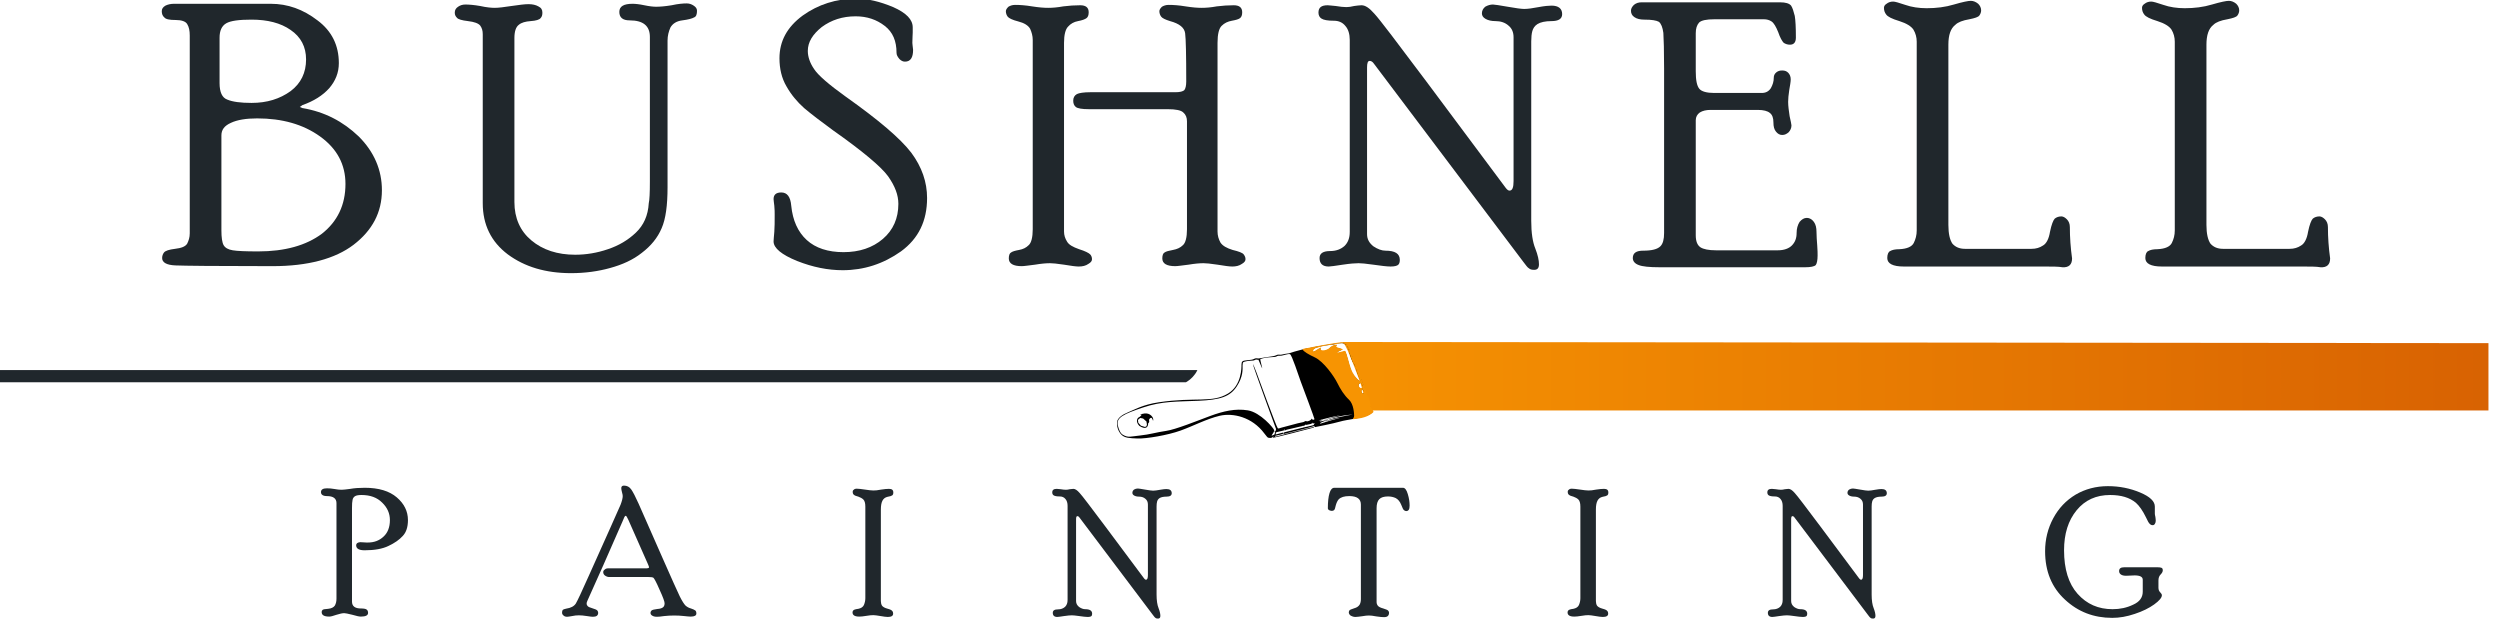
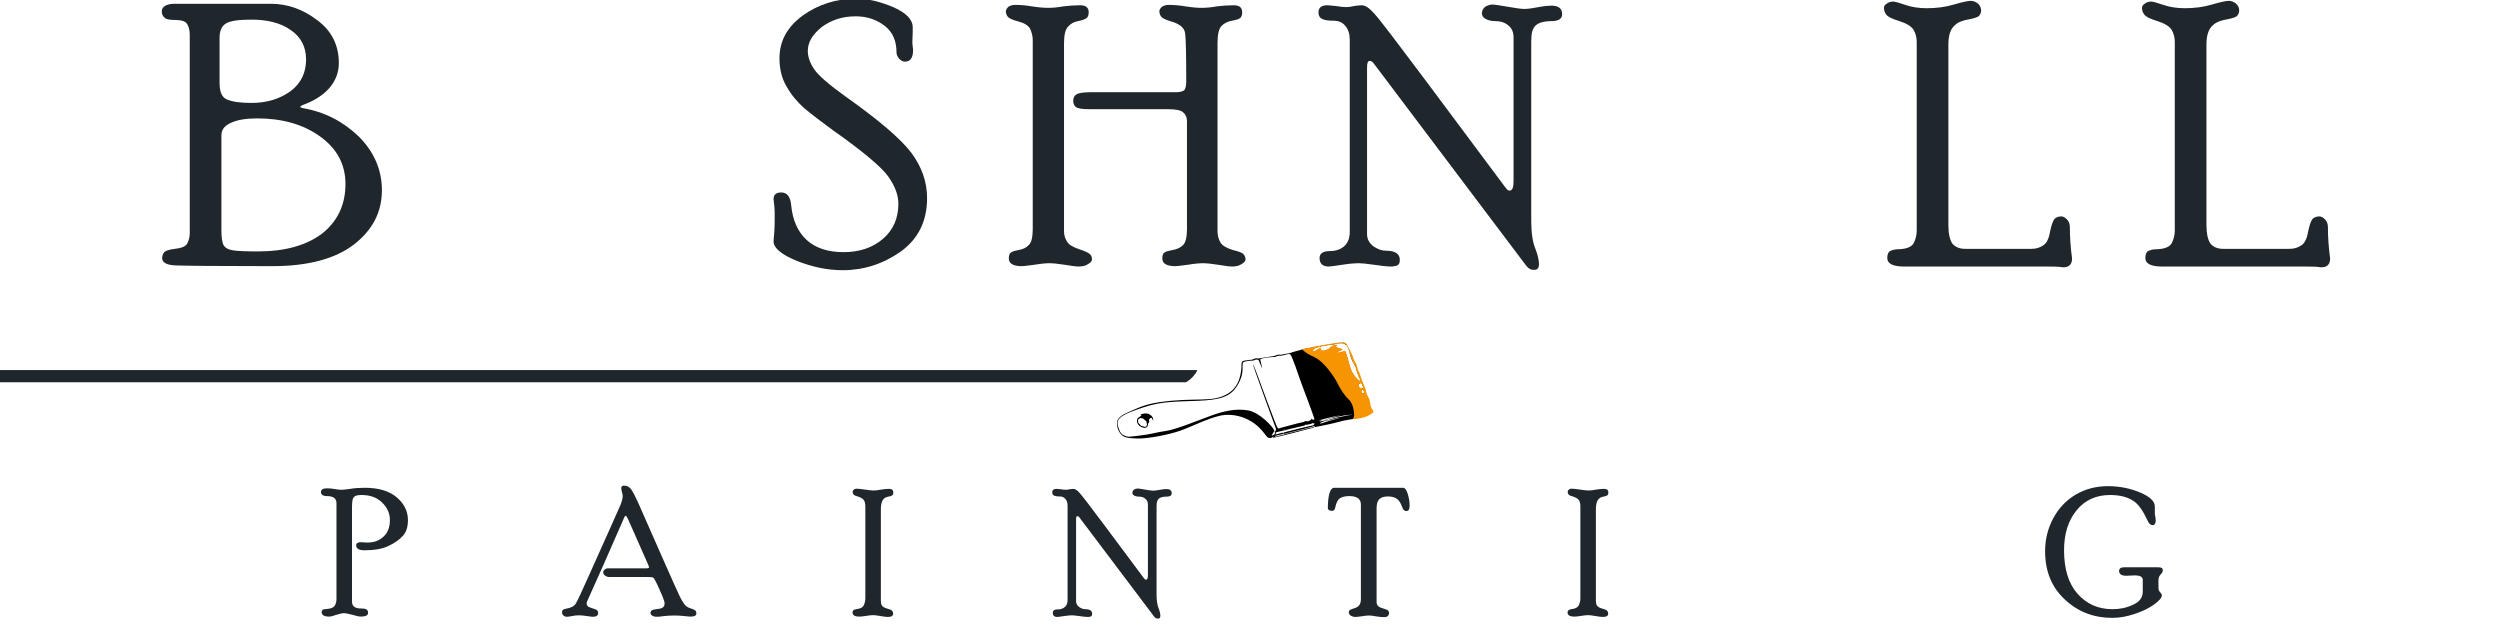
<svg xmlns="http://www.w3.org/2000/svg" width="100%" height="100%" viewBox="0 0 563 141" version="1.1" xml:space="preserve" style="fill-rule:evenodd;clip-rule:evenodd;stroke-linejoin:round;stroke-miterlimit:2;">
  <g transform="matrix(0.932,0,0,0.932,-1072.58,-900.061)">
    <g id="Bushnell" transform="matrix(0.887,0,0,0.887,-8.52,-104.39)">
      <g transform="matrix(100.281,0,0,100.382,1350.02,1278.05)">
        <path d="M0.307,-0.703C0.353,-0.703 0.395,-0.688 0.434,-0.658C0.473,-0.629 0.492,-0.59 0.492,-0.542C0.492,-0.516 0.483,-0.494 0.466,-0.474C0.448,-0.454 0.424,-0.439 0.393,-0.428L0.386,-0.423L0.393,-0.42C0.453,-0.41 0.503,-0.384 0.546,-0.343C0.588,-0.301 0.609,-0.252 0.609,-0.197C0.609,-0.137 0.583,-0.088 0.532,-0.049C0.482,-0.011 0.408,0.009 0.312,0.009C0.159,0.009 0.071,0.008 0.048,0.007C0.024,0.006 0.012,-0.001 0.012,-0.013C0.012,-0.019 0.014,-0.024 0.017,-0.028C0.021,-0.033 0.031,-0.036 0.047,-0.038C0.064,-0.04 0.075,-0.044 0.08,-0.052C0.084,-0.06 0.087,-0.069 0.087,-0.08L0.087,-0.617C0.087,-0.63 0.085,-0.64 0.08,-0.648C0.076,-0.655 0.065,-0.659 0.049,-0.659C0.032,-0.659 0.022,-0.661 0.018,-0.666C0.013,-0.67 0.011,-0.676 0.011,-0.683C0.011,-0.689 0.014,-0.694 0.021,-0.698C0.027,-0.701 0.035,-0.703 0.044,-0.703L0.307,-0.703ZM0.168,-0.488C0.168,-0.463 0.175,-0.448 0.189,-0.443C0.203,-0.437 0.225,-0.434 0.255,-0.434C0.297,-0.434 0.332,-0.445 0.361,-0.466C0.389,-0.487 0.403,-0.516 0.403,-0.552C0.403,-0.586 0.389,-0.613 0.361,-0.632C0.334,-0.651 0.298,-0.66 0.255,-0.66C0.221,-0.66 0.198,-0.657 0.186,-0.65C0.174,-0.643 0.168,-0.63 0.168,-0.611L0.168,-0.488ZM0.173,-0.088C0.173,-0.069 0.175,-0.055 0.179,-0.048C0.183,-0.041 0.191,-0.036 0.204,-0.034C0.216,-0.032 0.239,-0.031 0.273,-0.031C0.345,-0.031 0.403,-0.047 0.446,-0.079C0.488,-0.112 0.51,-0.157 0.51,-0.214C0.51,-0.267 0.487,-0.31 0.441,-0.343C0.395,-0.376 0.338,-0.392 0.27,-0.392C0.24,-0.392 0.216,-0.388 0.199,-0.38C0.181,-0.372 0.173,-0.361 0.173,-0.346L0.173,-0.088Z" style="fill:rgb(32,39,44);fill-rule:nonzero;" />
      </g>
      <g transform="matrix(100.281,0,0,100.382,1430.74,1278.05)">
-         <path d="M0.532,-0.613C0.532,-0.643 0.514,-0.658 0.477,-0.658C0.458,-0.658 0.449,-0.666 0.449,-0.681C0.449,-0.696 0.461,-0.703 0.485,-0.703C0.492,-0.703 0.503,-0.702 0.517,-0.699C0.531,-0.696 0.542,-0.695 0.549,-0.695C0.559,-0.695 0.573,-0.696 0.591,-0.699C0.609,-0.703 0.623,-0.704 0.632,-0.704C0.639,-0.704 0.645,-0.702 0.651,-0.698C0.657,-0.694 0.66,-0.69 0.66,-0.684C0.66,-0.675 0.658,-0.668 0.652,-0.666C0.647,-0.663 0.636,-0.66 0.62,-0.658C0.604,-0.656 0.594,-0.649 0.588,-0.639C0.583,-0.628 0.58,-0.616 0.58,-0.603L0.58,-0.205C0.58,-0.156 0.575,-0.119 0.564,-0.094C0.553,-0.068 0.535,-0.046 0.51,-0.027C0.486,-0.008 0.457,0.005 0.424,0.014C0.392,0.023 0.356,0.028 0.318,0.028C0.249,0.028 0.192,0.011 0.146,-0.023C0.101,-0.057 0.078,-0.103 0.078,-0.162L0.078,-0.62C0.078,-0.63 0.076,-0.637 0.071,-0.644C0.066,-0.65 0.055,-0.654 0.038,-0.656C0.021,-0.658 0.011,-0.661 0.008,-0.665C0.004,-0.669 0.002,-0.673 0.002,-0.679C0.002,-0.686 0.005,-0.691 0.011,-0.695C0.017,-0.699 0.023,-0.701 0.031,-0.701C0.04,-0.701 0.054,-0.7 0.071,-0.697C0.089,-0.693 0.102,-0.692 0.111,-0.692C0.121,-0.692 0.136,-0.694 0.156,-0.697C0.177,-0.7 0.192,-0.702 0.202,-0.702C0.213,-0.702 0.222,-0.7 0.229,-0.696C0.237,-0.692 0.24,-0.687 0.24,-0.679C0.24,-0.673 0.239,-0.668 0.235,-0.664C0.232,-0.66 0.223,-0.657 0.208,-0.656C0.194,-0.655 0.183,-0.652 0.176,-0.646C0.168,-0.64 0.164,-0.628 0.164,-0.61L0.164,-0.165C0.164,-0.121 0.18,-0.086 0.21,-0.061C0.241,-0.035 0.281,-0.022 0.329,-0.022C0.359,-0.022 0.389,-0.027 0.418,-0.037C0.448,-0.047 0.473,-0.062 0.494,-0.082C0.515,-0.102 0.527,-0.128 0.529,-0.162C0.531,-0.17 0.532,-0.19 0.532,-0.22L0.532,-0.613Z" style="fill:rgb(32,39,44);fill-rule:nonzero;" />
-       </g>
+         </g>
      <g transform="matrix(100.281,0,0,100.382,1515.68,1278.05)">
        <path d="M0.114,-0.575C0.114,-0.559 0.12,-0.542 0.131,-0.526C0.142,-0.509 0.171,-0.484 0.217,-0.451C0.306,-0.388 0.365,-0.338 0.395,-0.299C0.424,-0.26 0.438,-0.219 0.438,-0.176C0.438,-0.114 0.415,-0.066 0.367,-0.031C0.319,0.003 0.266,0.02 0.209,0.02C0.169,0.02 0.128,0.012 0.085,-0.005C0.043,-0.022 0.021,-0.04 0.021,-0.058C0.021,-0.063 0.022,-0.071 0.023,-0.084C0.024,-0.096 0.024,-0.112 0.024,-0.131C0.024,-0.137 0.024,-0.145 0.023,-0.155C0.022,-0.164 0.021,-0.17 0.021,-0.173C0.021,-0.185 0.028,-0.191 0.042,-0.191C0.058,-0.191 0.067,-0.179 0.069,-0.155C0.073,-0.115 0.087,-0.084 0.111,-0.062C0.135,-0.04 0.169,-0.029 0.211,-0.029C0.254,-0.029 0.29,-0.041 0.318,-0.065C0.346,-0.089 0.36,-0.121 0.36,-0.16C0.36,-0.184 0.351,-0.208 0.332,-0.235C0.313,-0.261 0.263,-0.303 0.182,-0.36C0.149,-0.384 0.123,-0.404 0.104,-0.42C0.085,-0.437 0.069,-0.456 0.056,-0.479C0.043,-0.501 0.037,-0.527 0.037,-0.555C0.037,-0.602 0.058,-0.64 0.1,-0.671C0.142,-0.701 0.191,-0.717 0.246,-0.717C0.277,-0.717 0.31,-0.709 0.346,-0.694C0.382,-0.678 0.399,-0.66 0.399,-0.639C0.399,-0.636 0.399,-0.632 0.399,-0.625C0.399,-0.619 0.398,-0.61 0.398,-0.597C0.398,-0.594 0.399,-0.588 0.4,-0.578C0.4,-0.557 0.393,-0.546 0.378,-0.546C0.373,-0.546 0.368,-0.548 0.363,-0.553C0.358,-0.559 0.355,-0.564 0.355,-0.57C0.355,-0.602 0.345,-0.626 0.323,-0.643C0.301,-0.66 0.275,-0.669 0.244,-0.669C0.208,-0.669 0.178,-0.659 0.152,-0.64C0.127,-0.62 0.114,-0.599 0.114,-0.575Z" style="fill:rgb(32,39,44);fill-rule:nonzero;" />
      </g>
      <g transform="matrix(100.281,0,0,100.382,1579.56,1278.05)">
        <path d="M0.59,-0.085C0.59,-0.074 0.593,-0.064 0.598,-0.055C0.604,-0.046 0.615,-0.04 0.631,-0.035C0.648,-0.031 0.658,-0.027 0.661,-0.023C0.664,-0.019 0.666,-0.015 0.666,-0.01C0.666,-0.005 0.663,-0.001 0.656,0.003C0.649,0.008 0.64,0.01 0.63,0.01C0.622,0.01 0.608,0.008 0.59,0.005C0.571,0.002 0.558,0.001 0.552,0.001C0.542,0.001 0.529,0.002 0.511,0.005C0.494,0.007 0.482,0.009 0.475,0.009C0.452,0.009 0.44,0.002 0.44,-0.012C0.44,-0.02 0.442,-0.026 0.446,-0.028C0.45,-0.031 0.458,-0.033 0.469,-0.035C0.48,-0.037 0.489,-0.041 0.496,-0.048C0.503,-0.054 0.507,-0.069 0.507,-0.091L0.507,-0.384C0.507,-0.394 0.504,-0.402 0.497,-0.408C0.491,-0.414 0.477,-0.417 0.454,-0.417L0.24,-0.417C0.222,-0.417 0.21,-0.419 0.205,-0.423C0.2,-0.427 0.198,-0.433 0.198,-0.44C0.198,-0.448 0.201,-0.454 0.208,-0.458C0.214,-0.461 0.227,-0.463 0.244,-0.463L0.475,-0.463C0.488,-0.463 0.496,-0.465 0.5,-0.469C0.503,-0.473 0.505,-0.481 0.505,-0.492C0.505,-0.564 0.504,-0.608 0.502,-0.623C0.5,-0.638 0.487,-0.649 0.461,-0.656C0.448,-0.66 0.44,-0.664 0.437,-0.668C0.434,-0.672 0.432,-0.677 0.432,-0.683C0.432,-0.687 0.435,-0.691 0.439,-0.695C0.444,-0.698 0.45,-0.7 0.457,-0.7C0.47,-0.7 0.485,-0.699 0.503,-0.696C0.522,-0.693 0.536,-0.692 0.547,-0.692C0.558,-0.692 0.572,-0.693 0.588,-0.696C0.604,-0.698 0.619,-0.699 0.634,-0.699C0.649,-0.699 0.657,-0.693 0.657,-0.68C0.657,-0.672 0.655,-0.667 0.651,-0.664C0.647,-0.661 0.64,-0.659 0.629,-0.657C0.618,-0.655 0.609,-0.651 0.601,-0.643C0.594,-0.636 0.59,-0.621 0.59,-0.597L0.59,-0.085ZM0.173,-0.085C0.173,-0.075 0.176,-0.066 0.181,-0.058C0.186,-0.049 0.197,-0.043 0.214,-0.037C0.23,-0.032 0.24,-0.027 0.244,-0.023C0.247,-0.02 0.249,-0.015 0.249,-0.01C0.249,-0.005 0.246,-0.001 0.239,0.003C0.232,0.008 0.223,0.01 0.213,0.01C0.205,0.01 0.191,0.008 0.173,0.005C0.154,0.002 0.141,0.001 0.135,0.001C0.125,0.001 0.112,0.002 0.094,0.005C0.077,0.007 0.065,0.009 0.058,0.009C0.035,0.009 0.023,0.002 0.023,-0.012C0.023,-0.02 0.025,-0.026 0.029,-0.028C0.033,-0.031 0.04,-0.033 0.051,-0.035C0.062,-0.037 0.07,-0.041 0.077,-0.048C0.084,-0.054 0.088,-0.069 0.088,-0.091L0.088,-0.605C0.088,-0.616 0.085,-0.626 0.081,-0.635C0.076,-0.644 0.065,-0.651 0.049,-0.655C0.033,-0.659 0.023,-0.664 0.02,-0.668C0.017,-0.672 0.015,-0.677 0.015,-0.683C0.015,-0.687 0.018,-0.691 0.022,-0.695C0.027,-0.698 0.033,-0.7 0.04,-0.7C0.053,-0.7 0.068,-0.699 0.086,-0.696C0.105,-0.693 0.119,-0.692 0.13,-0.692C0.141,-0.692 0.155,-0.693 0.171,-0.696C0.187,-0.698 0.202,-0.699 0.217,-0.699C0.232,-0.699 0.24,-0.693 0.24,-0.68C0.24,-0.672 0.238,-0.667 0.234,-0.664C0.23,-0.661 0.222,-0.658 0.211,-0.656C0.2,-0.654 0.191,-0.649 0.184,-0.641C0.177,-0.634 0.173,-0.619 0.173,-0.597L0.173,-0.085Z" style="fill:rgb(32,39,44);fill-rule:nonzero;" />
      </g>
      <g transform="matrix(100.281,0,0,100.382,1666.02,1278.05)">
        <path d="M0.532,-0.612C0.532,-0.625 0.528,-0.636 0.518,-0.644C0.509,-0.652 0.497,-0.656 0.483,-0.656C0.472,-0.656 0.463,-0.658 0.456,-0.662C0.449,-0.666 0.446,-0.671 0.446,-0.677C0.446,-0.684 0.449,-0.69 0.455,-0.695C0.462,-0.699 0.469,-0.701 0.476,-0.701C0.48,-0.701 0.493,-0.699 0.516,-0.695C0.538,-0.691 0.554,-0.689 0.561,-0.689C0.571,-0.689 0.584,-0.691 0.6,-0.694C0.616,-0.697 0.628,-0.698 0.635,-0.698C0.654,-0.698 0.664,-0.69 0.664,-0.675C0.664,-0.662 0.654,-0.656 0.635,-0.656C0.618,-0.656 0.605,-0.653 0.597,-0.648C0.589,-0.643 0.585,-0.636 0.583,-0.629C0.581,-0.622 0.58,-0.612 0.58,-0.601L0.58,-0.114C0.58,-0.081 0.584,-0.056 0.591,-0.039C0.598,-0.021 0.601,-0.007 0.601,0.004C0.601,0.014 0.597,0.019 0.588,0.019C0.582,0.019 0.577,0.018 0.574,0.015C0.57,0.013 0.566,0.007 0.559,-0.002L0.153,-0.54C0.149,-0.546 0.145,-0.548 0.141,-0.548C0.136,-0.548 0.134,-0.542 0.134,-0.53L0.134,-0.078C0.134,-0.064 0.14,-0.054 0.151,-0.045C0.163,-0.037 0.174,-0.033 0.184,-0.033C0.21,-0.033 0.223,-0.025 0.223,-0.008C0.223,-0.003 0.222,0.002 0.219,0.005C0.216,0.008 0.209,0.01 0.198,0.01C0.188,0.01 0.172,0.008 0.151,0.005C0.131,0.002 0.117,0.001 0.111,0.001C0.102,0.001 0.088,0.002 0.068,0.005C0.048,0.008 0.035,0.01 0.03,0.01C0.013,0.01 0.005,0.002 0.005,-0.013C0.005,-0.026 0.015,-0.032 0.034,-0.032C0.05,-0.032 0.063,-0.037 0.073,-0.046C0.082,-0.055 0.087,-0.067 0.087,-0.084L0.087,-0.605C0.087,-0.621 0.083,-0.634 0.075,-0.643C0.067,-0.653 0.056,-0.657 0.044,-0.657C0.027,-0.657 0.016,-0.659 0.01,-0.663C0.005,-0.666 0.002,-0.672 0.002,-0.679C0.002,-0.693 0.01,-0.699 0.027,-0.699C0.03,-0.699 0.037,-0.698 0.049,-0.697C0.061,-0.695 0.07,-0.694 0.078,-0.694C0.084,-0.694 0.091,-0.695 0.099,-0.697C0.107,-0.698 0.114,-0.699 0.119,-0.699C0.129,-0.699 0.14,-0.692 0.154,-0.676C0.168,-0.661 0.215,-0.599 0.296,-0.491L0.511,-0.203C0.515,-0.198 0.518,-0.196 0.521,-0.196C0.529,-0.196 0.532,-0.205 0.532,-0.222L0.532,-0.612Z" style="fill:rgb(32,39,44);fill-rule:nonzero;" />
      </g>
      <g transform="matrix(100.281,0,0,100.382,1751.15,1278.05)">
-         <path d="M0.401,-0.034C0.418,-0.034 0.431,-0.039 0.439,-0.047C0.448,-0.056 0.452,-0.067 0.452,-0.081C0.452,-0.093 0.455,-0.103 0.46,-0.111C0.466,-0.118 0.472,-0.122 0.48,-0.122C0.487,-0.122 0.494,-0.118 0.499,-0.111C0.504,-0.104 0.506,-0.095 0.506,-0.084C0.506,-0.073 0.507,-0.06 0.508,-0.047C0.509,-0.034 0.509,-0.025 0.509,-0.02C0.509,-0.007 0.507,0.002 0.504,0.006C0.5,0.01 0.49,0.012 0.475,0.012L0.08,0.012C0.052,0.012 0.033,0.01 0.023,0.006C0.012,0.002 0.007,-0.005 0.007,-0.013C0.007,-0.027 0.017,-0.033 0.035,-0.033C0.059,-0.033 0.074,-0.037 0.082,-0.045C0.089,-0.052 0.092,-0.064 0.092,-0.081L0.092,-0.528C0.092,-0.576 0.091,-0.608 0.09,-0.624C0.088,-0.639 0.084,-0.649 0.078,-0.654C0.071,-0.658 0.058,-0.66 0.039,-0.66C0.027,-0.66 0.018,-0.662 0.011,-0.667C0.005,-0.671 0.002,-0.677 0.002,-0.684C0.002,-0.69 0.005,-0.695 0.01,-0.7C0.016,-0.705 0.023,-0.707 0.031,-0.707L0.407,-0.707C0.422,-0.707 0.432,-0.704 0.437,-0.698C0.441,-0.692 0.444,-0.682 0.447,-0.67C0.449,-0.658 0.45,-0.639 0.45,-0.611C0.45,-0.598 0.444,-0.592 0.434,-0.592C0.427,-0.592 0.422,-0.594 0.417,-0.597C0.413,-0.601 0.407,-0.611 0.402,-0.626C0.396,-0.641 0.39,-0.651 0.384,-0.655C0.378,-0.659 0.371,-0.661 0.363,-0.661L0.229,-0.661C0.207,-0.661 0.193,-0.658 0.187,-0.652C0.181,-0.645 0.178,-0.636 0.178,-0.623L0.178,-0.52C0.178,-0.496 0.181,-0.48 0.188,-0.472C0.194,-0.465 0.208,-0.461 0.228,-0.461L0.357,-0.461C0.368,-0.461 0.376,-0.465 0.382,-0.474C0.387,-0.483 0.39,-0.492 0.39,-0.503C0.39,-0.508 0.392,-0.513 0.397,-0.517C0.402,-0.521 0.407,-0.522 0.413,-0.522C0.42,-0.522 0.425,-0.52 0.429,-0.516C0.433,-0.512 0.436,-0.506 0.436,-0.498C0.436,-0.491 0.434,-0.481 0.432,-0.469C0.43,-0.456 0.429,-0.445 0.429,-0.437C0.429,-0.425 0.431,-0.412 0.433,-0.398C0.436,-0.384 0.438,-0.376 0.438,-0.373C0.438,-0.366 0.435,-0.359 0.43,-0.354C0.425,-0.35 0.42,-0.347 0.413,-0.347C0.406,-0.347 0.401,-0.35 0.396,-0.356C0.391,-0.362 0.389,-0.37 0.389,-0.381C0.389,-0.393 0.386,-0.402 0.379,-0.407C0.373,-0.412 0.362,-0.415 0.347,-0.415L0.218,-0.415C0.207,-0.415 0.197,-0.413 0.189,-0.408C0.182,-0.403 0.178,-0.396 0.178,-0.387L0.178,-0.075C0.178,-0.059 0.182,-0.048 0.191,-0.042C0.199,-0.037 0.213,-0.034 0.233,-0.034L0.401,-0.034Z" style="fill:rgb(32,39,44);fill-rule:nonzero;" />
-       </g>
+         </g>
      <g transform="matrix(100.281,0,0,100.382,1820.47,1278.05)">
        <path d="M0.399,-0.038C0.411,-0.038 0.421,-0.041 0.43,-0.047C0.439,-0.052 0.446,-0.065 0.449,-0.084C0.453,-0.104 0.458,-0.116 0.462,-0.12C0.467,-0.124 0.473,-0.126 0.48,-0.126C0.485,-0.126 0.49,-0.123 0.495,-0.118C0.5,-0.113 0.503,-0.106 0.503,-0.097C0.503,-0.069 0.505,-0.041 0.509,-0.012C0.509,0.005 0.5,0.013 0.483,0.012C0.472,0.01 0.455,0.01 0.432,0.01L0.052,0.01C0.022,0.01 0.007,0.002 0.007,-0.013C0.007,-0.023 0.01,-0.03 0.015,-0.032C0.02,-0.035 0.028,-0.037 0.04,-0.037C0.061,-0.038 0.074,-0.044 0.079,-0.054C0.084,-0.064 0.087,-0.075 0.087,-0.088L0.087,-0.6C0.087,-0.612 0.084,-0.623 0.078,-0.633C0.072,-0.642 0.059,-0.65 0.04,-0.656C0.02,-0.662 0.008,-0.668 0.004,-0.674C0,-0.679 -0.002,-0.685 -0.002,-0.692C-0.002,-0.696 0,-0.7 0.005,-0.703C0.01,-0.707 0.016,-0.709 0.023,-0.709C0.028,-0.709 0.038,-0.706 0.056,-0.7C0.073,-0.694 0.093,-0.691 0.114,-0.691C0.14,-0.691 0.165,-0.694 0.188,-0.701C0.212,-0.708 0.227,-0.711 0.234,-0.711C0.241,-0.711 0.248,-0.708 0.254,-0.703C0.259,-0.698 0.262,-0.692 0.262,-0.685C0.262,-0.68 0.26,-0.675 0.257,-0.671C0.254,-0.667 0.245,-0.664 0.23,-0.661C0.212,-0.658 0.199,-0.653 0.192,-0.646C0.179,-0.636 0.173,-0.618 0.173,-0.592L0.173,-0.103C0.173,-0.079 0.177,-0.062 0.184,-0.052C0.192,-0.043 0.203,-0.038 0.218,-0.038L0.399,-0.038Z" style="fill:rgb(32,39,44);fill-rule:nonzero;" />
      </g>
      <g transform="matrix(100.281,0,0,100.382,1890.77,1278.05)">
        <path d="M0.399,-0.038C0.411,-0.038 0.421,-0.041 0.43,-0.047C0.439,-0.052 0.446,-0.065 0.449,-0.084C0.453,-0.104 0.458,-0.116 0.462,-0.12C0.467,-0.124 0.473,-0.126 0.48,-0.126C0.485,-0.126 0.49,-0.123 0.495,-0.118C0.5,-0.113 0.503,-0.106 0.503,-0.097C0.503,-0.069 0.505,-0.041 0.509,-0.012C0.509,0.005 0.5,0.013 0.483,0.012C0.472,0.01 0.455,0.01 0.432,0.01L0.052,0.01C0.022,0.01 0.007,0.002 0.007,-0.013C0.007,-0.023 0.01,-0.03 0.015,-0.032C0.02,-0.035 0.028,-0.037 0.04,-0.037C0.061,-0.038 0.074,-0.044 0.079,-0.054C0.084,-0.064 0.087,-0.075 0.087,-0.088L0.087,-0.6C0.087,-0.612 0.084,-0.623 0.078,-0.633C0.072,-0.642 0.059,-0.65 0.04,-0.656C0.02,-0.662 0.008,-0.668 0.004,-0.674C0,-0.679 -0.002,-0.685 -0.002,-0.692C-0.002,-0.696 0,-0.7 0.005,-0.703C0.01,-0.707 0.016,-0.709 0.023,-0.709C0.028,-0.709 0.038,-0.706 0.056,-0.7C0.073,-0.694 0.093,-0.691 0.114,-0.691C0.14,-0.691 0.165,-0.694 0.188,-0.701C0.212,-0.708 0.227,-0.711 0.234,-0.711C0.241,-0.711 0.248,-0.708 0.254,-0.703C0.259,-0.698 0.262,-0.692 0.262,-0.685C0.262,-0.68 0.26,-0.675 0.257,-0.671C0.254,-0.667 0.245,-0.664 0.23,-0.661C0.212,-0.658 0.199,-0.653 0.192,-0.646C0.179,-0.636 0.173,-0.618 0.173,-0.592L0.173,-0.103C0.173,-0.079 0.177,-0.062 0.184,-0.052C0.192,-0.043 0.203,-0.038 0.218,-0.038L0.399,-0.038Z" style="fill:rgb(32,39,44);fill-rule:nonzero;" />
      </g>
    </g>
    <g id="Painting" transform="matrix(1.136,0,0,1.136,-435.088,-405.11)">
      <g transform="matrix(38.391,0,0,38.429,1464.29,1337.57)">
        <path d="M0.087,-0.62C0.087,-0.646 0.069,-0.659 0.034,-0.659C0.012,-0.659 0.001,-0.667 0.001,-0.681C0.001,-0.695 0.012,-0.702 0.034,-0.702C0.047,-0.702 0.061,-0.701 0.077,-0.698C0.092,-0.695 0.105,-0.694 0.116,-0.694C0.125,-0.694 0.141,-0.696 0.164,-0.699C0.186,-0.703 0.213,-0.705 0.244,-0.705C0.321,-0.705 0.38,-0.687 0.421,-0.652C0.462,-0.617 0.483,-0.575 0.483,-0.526C0.483,-0.487 0.473,-0.458 0.454,-0.438C0.435,-0.417 0.409,-0.399 0.375,-0.383C0.342,-0.367 0.298,-0.359 0.243,-0.359C0.212,-0.359 0.196,-0.368 0.196,-0.387C0.196,-0.392 0.198,-0.396 0.202,-0.399C0.207,-0.402 0.213,-0.404 0.22,-0.404C0.222,-0.404 0.227,-0.403 0.236,-0.403C0.245,-0.402 0.254,-0.402 0.261,-0.402C0.296,-0.402 0.325,-0.413 0.348,-0.435C0.371,-0.456 0.383,-0.487 0.383,-0.526C0.383,-0.563 0.369,-0.595 0.34,-0.623C0.312,-0.651 0.274,-0.665 0.226,-0.665C0.209,-0.665 0.197,-0.663 0.189,-0.658C0.182,-0.653 0.177,-0.646 0.176,-0.637C0.174,-0.628 0.173,-0.614 0.173,-0.594L0.173,-0.075C0.173,-0.05 0.189,-0.037 0.222,-0.037C0.238,-0.037 0.249,-0.035 0.254,-0.031C0.26,-0.027 0.262,-0.02 0.262,-0.012C0.262,0.001 0.249,0.008 0.222,0.008C0.214,0.008 0.198,0.005 0.175,-0.002C0.151,-0.008 0.136,-0.011 0.13,-0.011C0.12,-0.011 0.106,-0.008 0.087,-0.002C0.068,0.005 0.054,0.008 0.047,0.008C0.019,0.008 0.005,-0 0.005,-0.017C0.005,-0.022 0.006,-0.025 0.01,-0.029C0.013,-0.032 0.023,-0.034 0.041,-0.035C0.059,-0.037 0.071,-0.043 0.078,-0.053C0.084,-0.064 0.087,-0.076 0.087,-0.091L0.087,-0.62Z" style="fill:rgb(32,39,44);fill-rule:nonzero;" />
      </g>
      <g transform="matrix(38.391,0,0,38.429,1516,1337.57)">
        <path d="M0.357,-0.528C0.35,-0.543 0.346,-0.55 0.342,-0.55C0.338,-0.55 0.333,-0.54 0.325,-0.519L0.22,-0.28L0.13,-0.079C0.127,-0.073 0.126,-0.068 0.126,-0.063C0.126,-0.058 0.128,-0.054 0.132,-0.05C0.135,-0.046 0.144,-0.042 0.158,-0.038C0.172,-0.034 0.181,-0.03 0.185,-0.026C0.188,-0.022 0.19,-0.018 0.19,-0.013C0.19,0.002 0.18,0.009 0.161,0.009C0.156,0.009 0.145,0.008 0.127,0.005C0.109,0.002 0.095,0.001 0.083,0.001C0.071,0.001 0.059,0.002 0.046,0.005C0.033,0.007 0.024,0.009 0.018,0.009C0.01,0.009 0.003,0.007 -0.002,0.002C-0.007,-0.002 -0.01,-0.007 -0.01,-0.013C-0.01,-0.022 -0.008,-0.027 -0.005,-0.03C-0.002,-0.032 0.004,-0.034 0.013,-0.036C0.039,-0.04 0.056,-0.049 0.066,-0.064C0.075,-0.079 0.1,-0.132 0.14,-0.222L0.258,-0.485C0.287,-0.549 0.305,-0.59 0.314,-0.611C0.322,-0.632 0.326,-0.648 0.326,-0.659C0.326,-0.663 0.325,-0.67 0.322,-0.68C0.319,-0.691 0.318,-0.698 0.318,-0.703C0.318,-0.712 0.323,-0.717 0.333,-0.717C0.35,-0.717 0.363,-0.71 0.373,-0.696C0.383,-0.682 0.397,-0.655 0.414,-0.617L0.549,-0.311C0.598,-0.2 0.629,-0.131 0.642,-0.104C0.655,-0.078 0.666,-0.061 0.674,-0.053C0.682,-0.046 0.692,-0.04 0.704,-0.037C0.715,-0.033 0.723,-0.03 0.728,-0.026C0.732,-0.023 0.734,-0.017 0.734,-0.009C0.734,0.002 0.724,0.008 0.703,0.008C0.696,0.008 0.684,0.007 0.666,0.005C0.648,0.003 0.63,0.002 0.612,0.002C0.594,0.002 0.575,0.003 0.556,0.005C0.537,0.008 0.523,0.009 0.516,0.009C0.505,0.009 0.496,0.007 0.49,0.003C0.483,-0.001 0.48,-0.006 0.48,-0.012C0.48,-0.018 0.482,-0.022 0.486,-0.026C0.49,-0.029 0.5,-0.032 0.517,-0.034C0.534,-0.035 0.545,-0.039 0.551,-0.045C0.556,-0.05 0.558,-0.057 0.558,-0.066C0.558,-0.075 0.549,-0.1 0.53,-0.141C0.512,-0.183 0.5,-0.204 0.496,-0.207C0.491,-0.21 0.482,-0.211 0.469,-0.211L0.251,-0.211C0.243,-0.211 0.235,-0.214 0.228,-0.219C0.221,-0.224 0.218,-0.231 0.218,-0.238C0.218,-0.243 0.22,-0.248 0.226,-0.252C0.231,-0.257 0.237,-0.259 0.244,-0.259L0.454,-0.259C0.466,-0.259 0.472,-0.261 0.472,-0.265C0.472,-0.268 0.469,-0.274 0.465,-0.284L0.357,-0.528Z" style="fill:rgb(32,39,44);fill-rule:nonzero;" />
      </g>
      <g transform="matrix(38.391,0,0,38.429,1576.82,1337.57)">
        <path d="M0.086,-0.601C0.086,-0.62 0.082,-0.633 0.075,-0.64C0.068,-0.647 0.058,-0.652 0.047,-0.656C0.035,-0.659 0.027,-0.662 0.023,-0.666C0.018,-0.669 0.016,-0.675 0.016,-0.683C0.016,-0.688 0.018,-0.692 0.023,-0.695C0.027,-0.699 0.032,-0.7 0.038,-0.7C0.048,-0.7 0.063,-0.698 0.084,-0.695C0.104,-0.692 0.12,-0.69 0.131,-0.69C0.141,-0.69 0.155,-0.691 0.174,-0.695C0.193,-0.698 0.207,-0.699 0.217,-0.699C0.233,-0.699 0.241,-0.693 0.241,-0.679C0.241,-0.671 0.239,-0.666 0.235,-0.663C0.231,-0.66 0.222,-0.657 0.209,-0.655C0.196,-0.652 0.187,-0.645 0.181,-0.634C0.175,-0.623 0.172,-0.606 0.172,-0.585L0.172,-0.078C0.172,-0.069 0.174,-0.06 0.178,-0.053C0.183,-0.046 0.193,-0.04 0.208,-0.036C0.223,-0.032 0.232,-0.028 0.235,-0.023C0.239,-0.019 0.24,-0.014 0.24,-0.008C0.24,0.004 0.23,0.01 0.21,0.01C0.201,0.01 0.188,0.008 0.17,0.005C0.152,0.002 0.139,-0 0.13,-0C0.121,-0 0.108,0.001 0.091,0.004C0.074,0.007 0.061,0.008 0.052,0.008C0.027,0.008 0.015,0 0.015,-0.015C0.015,-0.019 0.016,-0.023 0.019,-0.026C0.022,-0.03 0.031,-0.033 0.047,-0.035C0.062,-0.038 0.073,-0.045 0.078,-0.056C0.083,-0.068 0.086,-0.08 0.086,-0.094L0.086,-0.601Z" style="fill:rgb(32,39,44);fill-rule:nonzero;" />
      </g>
      <g transform="matrix(38.391,0,0,38.429,1619.8,1337.57)">
        <path d="M0.532,-0.612C0.532,-0.625 0.528,-0.636 0.518,-0.644C0.509,-0.652 0.497,-0.656 0.483,-0.656C0.472,-0.656 0.463,-0.658 0.456,-0.662C0.449,-0.666 0.446,-0.671 0.446,-0.677C0.446,-0.684 0.449,-0.69 0.455,-0.695C0.462,-0.699 0.469,-0.701 0.476,-0.701C0.48,-0.701 0.493,-0.699 0.516,-0.695C0.538,-0.691 0.554,-0.689 0.561,-0.689C0.571,-0.689 0.584,-0.691 0.6,-0.694C0.616,-0.697 0.628,-0.698 0.635,-0.698C0.654,-0.698 0.664,-0.69 0.664,-0.675C0.664,-0.662 0.654,-0.656 0.635,-0.656C0.618,-0.656 0.605,-0.653 0.597,-0.648C0.589,-0.643 0.585,-0.636 0.583,-0.629C0.581,-0.622 0.58,-0.612 0.58,-0.601L0.58,-0.114C0.58,-0.081 0.584,-0.056 0.591,-0.039C0.598,-0.021 0.601,-0.007 0.601,0.004C0.601,0.014 0.597,0.019 0.588,0.019C0.582,0.019 0.577,0.018 0.574,0.015C0.57,0.013 0.566,0.007 0.559,-0.002L0.153,-0.54C0.149,-0.546 0.145,-0.548 0.141,-0.548C0.136,-0.548 0.134,-0.542 0.134,-0.53L0.134,-0.078C0.134,-0.064 0.14,-0.054 0.151,-0.045C0.163,-0.037 0.174,-0.033 0.184,-0.033C0.21,-0.033 0.223,-0.025 0.223,-0.008C0.223,-0.003 0.222,0.002 0.219,0.005C0.216,0.008 0.209,0.01 0.198,0.01C0.188,0.01 0.172,0.008 0.151,0.005C0.131,0.002 0.117,0.001 0.111,0.001C0.102,0.001 0.088,0.002 0.068,0.005C0.048,0.008 0.035,0.01 0.03,0.01C0.013,0.01 0.005,0.002 0.005,-0.013C0.005,-0.026 0.015,-0.032 0.034,-0.032C0.05,-0.032 0.063,-0.037 0.073,-0.046C0.082,-0.055 0.087,-0.067 0.087,-0.084L0.087,-0.605C0.087,-0.621 0.083,-0.634 0.075,-0.643C0.067,-0.653 0.056,-0.657 0.044,-0.657C0.027,-0.657 0.016,-0.659 0.01,-0.663C0.005,-0.666 0.002,-0.672 0.002,-0.679C0.002,-0.693 0.01,-0.699 0.027,-0.699C0.03,-0.699 0.037,-0.698 0.049,-0.697C0.061,-0.695 0.07,-0.694 0.078,-0.694C0.084,-0.694 0.091,-0.695 0.099,-0.697C0.107,-0.698 0.114,-0.699 0.119,-0.699C0.129,-0.699 0.14,-0.692 0.154,-0.676C0.168,-0.661 0.215,-0.599 0.296,-0.491L0.511,-0.203C0.515,-0.198 0.518,-0.196 0.521,-0.196C0.529,-0.196 0.532,-0.205 0.532,-0.222L0.532,-0.612Z" style="fill:rgb(32,39,44);fill-rule:nonzero;" />
      </g>
      <g transform="matrix(38.391,0,0,38.429,1678.5,1337.57)">
        <path d="M0.416,-0.705C0.427,-0.705 0.436,-0.694 0.443,-0.67C0.45,-0.647 0.453,-0.626 0.453,-0.606C0.453,-0.586 0.447,-0.576 0.434,-0.576C0.43,-0.576 0.425,-0.578 0.422,-0.581C0.418,-0.583 0.413,-0.594 0.406,-0.612C0.399,-0.629 0.389,-0.641 0.376,-0.648C0.363,-0.654 0.349,-0.657 0.333,-0.657C0.311,-0.657 0.295,-0.652 0.285,-0.642C0.275,-0.632 0.27,-0.615 0.27,-0.592L0.27,-0.073C0.27,-0.065 0.272,-0.059 0.277,-0.052C0.282,-0.046 0.292,-0.041 0.307,-0.037C0.322,-0.032 0.331,-0.029 0.334,-0.025C0.337,-0.022 0.339,-0.018 0.339,-0.014C0.339,0.003 0.33,0.011 0.312,0.011C0.302,0.011 0.288,0.01 0.269,0.007C0.25,0.003 0.236,0.002 0.227,0.002C0.219,0.002 0.206,0.003 0.19,0.006C0.174,0.008 0.161,0.01 0.153,0.01C0.143,0.01 0.134,0.007 0.127,0.003C0.12,-0.002 0.116,-0.008 0.116,-0.016C0.116,-0.02 0.118,-0.024 0.12,-0.027C0.123,-0.03 0.131,-0.033 0.146,-0.038C0.161,-0.042 0.17,-0.049 0.176,-0.058C0.181,-0.067 0.183,-0.077 0.183,-0.089L0.183,-0.612C0.183,-0.643 0.162,-0.659 0.119,-0.659C0.091,-0.659 0.072,-0.653 0.06,-0.641C0.053,-0.633 0.048,-0.622 0.044,-0.608C0.041,-0.593 0.038,-0.584 0.034,-0.581C0.031,-0.579 0.027,-0.577 0.022,-0.577C0.017,-0.577 0.012,-0.579 0.007,-0.581C0.002,-0.584 0,-0.588 0,-0.592C0,-0.627 0.003,-0.655 0.009,-0.675C0.015,-0.695 0.024,-0.705 0.036,-0.705L0.416,-0.705Z" style="fill:rgb(32,39,44);fill-rule:nonzero;" />
      </g>
      <g transform="matrix(38.391,0,0,38.429,1728.91,1337.57)">
        <path d="M0.086,-0.601C0.086,-0.62 0.082,-0.633 0.075,-0.64C0.068,-0.647 0.058,-0.652 0.047,-0.656C0.035,-0.659 0.027,-0.662 0.023,-0.666C0.018,-0.669 0.016,-0.675 0.016,-0.683C0.016,-0.688 0.018,-0.692 0.023,-0.695C0.027,-0.699 0.032,-0.7 0.038,-0.7C0.048,-0.7 0.063,-0.698 0.084,-0.695C0.104,-0.692 0.12,-0.69 0.131,-0.69C0.141,-0.69 0.155,-0.691 0.174,-0.695C0.193,-0.698 0.207,-0.699 0.217,-0.699C0.233,-0.699 0.241,-0.693 0.241,-0.679C0.241,-0.671 0.239,-0.666 0.235,-0.663C0.231,-0.66 0.222,-0.657 0.209,-0.655C0.196,-0.652 0.187,-0.645 0.181,-0.634C0.175,-0.623 0.172,-0.606 0.172,-0.585L0.172,-0.078C0.172,-0.069 0.174,-0.06 0.178,-0.053C0.183,-0.046 0.193,-0.04 0.208,-0.036C0.223,-0.032 0.232,-0.028 0.235,-0.023C0.239,-0.019 0.24,-0.014 0.24,-0.008C0.24,0.004 0.23,0.01 0.21,0.01C0.201,0.01 0.188,0.008 0.17,0.005C0.152,0.002 0.139,-0 0.13,-0C0.121,-0 0.108,0.001 0.091,0.004C0.074,0.007 0.061,0.008 0.052,0.008C0.027,0.008 0.015,0 0.015,-0.015C0.015,-0.019 0.016,-0.023 0.019,-0.026C0.022,-0.03 0.031,-0.033 0.047,-0.035C0.062,-0.038 0.073,-0.045 0.078,-0.056C0.083,-0.068 0.086,-0.08 0.086,-0.094L0.086,-0.601Z" style="fill:rgb(32,39,44);fill-rule:nonzero;" />
      </g>
      <g transform="matrix(38.391,0,0,38.429,1771.9,1337.57)">
-         <path d="M0.532,-0.612C0.532,-0.625 0.528,-0.636 0.518,-0.644C0.509,-0.652 0.497,-0.656 0.483,-0.656C0.472,-0.656 0.463,-0.658 0.456,-0.662C0.449,-0.666 0.446,-0.671 0.446,-0.677C0.446,-0.684 0.449,-0.69 0.455,-0.695C0.462,-0.699 0.469,-0.701 0.476,-0.701C0.48,-0.701 0.493,-0.699 0.516,-0.695C0.538,-0.691 0.554,-0.689 0.561,-0.689C0.571,-0.689 0.584,-0.691 0.6,-0.694C0.616,-0.697 0.628,-0.698 0.635,-0.698C0.654,-0.698 0.664,-0.69 0.664,-0.675C0.664,-0.662 0.654,-0.656 0.635,-0.656C0.618,-0.656 0.605,-0.653 0.597,-0.648C0.589,-0.643 0.585,-0.636 0.583,-0.629C0.581,-0.622 0.58,-0.612 0.58,-0.601L0.58,-0.114C0.58,-0.081 0.584,-0.056 0.591,-0.039C0.598,-0.021 0.601,-0.007 0.601,0.004C0.601,0.014 0.597,0.019 0.588,0.019C0.582,0.019 0.577,0.018 0.574,0.015C0.57,0.013 0.566,0.007 0.559,-0.002L0.153,-0.54C0.149,-0.546 0.145,-0.548 0.141,-0.548C0.136,-0.548 0.134,-0.542 0.134,-0.53L0.134,-0.078C0.134,-0.064 0.14,-0.054 0.151,-0.045C0.163,-0.037 0.174,-0.033 0.184,-0.033C0.21,-0.033 0.223,-0.025 0.223,-0.008C0.223,-0.003 0.222,0.002 0.219,0.005C0.216,0.008 0.209,0.01 0.198,0.01C0.188,0.01 0.172,0.008 0.151,0.005C0.131,0.002 0.117,0.001 0.111,0.001C0.102,0.001 0.088,0.002 0.068,0.005C0.048,0.008 0.035,0.01 0.03,0.01C0.013,0.01 0.005,0.002 0.005,-0.013C0.005,-0.026 0.015,-0.032 0.034,-0.032C0.05,-0.032 0.063,-0.037 0.073,-0.046C0.082,-0.055 0.087,-0.067 0.087,-0.084L0.087,-0.605C0.087,-0.621 0.083,-0.634 0.075,-0.643C0.067,-0.653 0.056,-0.657 0.044,-0.657C0.027,-0.657 0.016,-0.659 0.01,-0.663C0.005,-0.666 0.002,-0.672 0.002,-0.679C0.002,-0.693 0.01,-0.699 0.027,-0.699C0.03,-0.699 0.037,-0.698 0.049,-0.697C0.061,-0.695 0.07,-0.694 0.078,-0.694C0.084,-0.694 0.091,-0.695 0.099,-0.697C0.107,-0.698 0.114,-0.699 0.119,-0.699C0.129,-0.699 0.14,-0.692 0.154,-0.676C0.168,-0.661 0.215,-0.599 0.296,-0.491L0.511,-0.203C0.515,-0.198 0.518,-0.196 0.521,-0.196C0.529,-0.196 0.532,-0.205 0.532,-0.222L0.532,-0.612Z" style="fill:rgb(32,39,44);fill-rule:nonzero;" />
-       </g>
+         </g>
      <g transform="matrix(38.391,0,0,38.429,1830.6,1337.57)">
        <path d="M0.634,-0.265C0.645,-0.265 0.653,-0.264 0.657,-0.262C0.662,-0.26 0.664,-0.255 0.664,-0.248C0.664,-0.241 0.66,-0.233 0.652,-0.225C0.644,-0.217 0.64,-0.206 0.64,-0.192L0.64,-0.152C0.64,-0.141 0.643,-0.133 0.65,-0.126C0.656,-0.12 0.659,-0.115 0.659,-0.11C0.659,-0.097 0.645,-0.08 0.616,-0.059C0.588,-0.039 0.552,-0.021 0.509,-0.007C0.465,0.008 0.424,0.015 0.384,0.015C0.282,0.015 0.195,-0.018 0.122,-0.086C0.049,-0.153 0.012,-0.242 0.012,-0.354C0.012,-0.419 0.027,-0.48 0.057,-0.536C0.087,-0.592 0.128,-0.635 0.181,-0.667C0.234,-0.698 0.294,-0.714 0.36,-0.714C0.424,-0.714 0.483,-0.702 0.538,-0.679C0.593,-0.656 0.62,-0.63 0.62,-0.601L0.62,-0.562C0.62,-0.558 0.621,-0.552 0.623,-0.544C0.624,-0.536 0.625,-0.529 0.625,-0.522C0.625,-0.515 0.623,-0.51 0.62,-0.505C0.617,-0.5 0.613,-0.498 0.608,-0.498C0.602,-0.498 0.597,-0.5 0.592,-0.505C0.587,-0.509 0.58,-0.521 0.571,-0.541C0.553,-0.578 0.534,-0.605 0.515,-0.622C0.48,-0.651 0.433,-0.665 0.372,-0.665C0.295,-0.665 0.233,-0.637 0.187,-0.581C0.14,-0.524 0.117,-0.45 0.117,-0.359C0.117,-0.255 0.142,-0.174 0.192,-0.118C0.243,-0.061 0.307,-0.033 0.386,-0.033C0.427,-0.033 0.465,-0.041 0.5,-0.058C0.536,-0.074 0.553,-0.098 0.553,-0.13L0.553,-0.196C0.553,-0.212 0.538,-0.22 0.508,-0.22L0.461,-0.218C0.449,-0.218 0.439,-0.22 0.432,-0.225C0.425,-0.23 0.422,-0.236 0.422,-0.244C0.422,-0.258 0.431,-0.265 0.45,-0.265L0.634,-0.265Z" style="fill:rgb(32,39,44);fill-rule:nonzero;" />
      </g>
    </g>
    <g id="line_section" transform="matrix(1,0,0,1,0.395,0)">
      <g id="black_line" transform="matrix(1.072,0,0,1.072,-3717.52,879.089)">
        <path d="M4810.9,164.239C4810.86,164.334 4810.81,164.426 4810.76,164.519C4810.68,164.656 4810.61,164.791 4810.53,164.92C4810.42,165.087 4810.29,165.243 4810.17,165.398C4810.05,165.546 4809.93,165.695 4809.8,165.832C4809.71,165.929 4809.61,166.021 4809.51,166.111C4809.41,166.201 4809.32,166.291 4809.22,166.375C4809.11,166.457 4809.01,166.533 4808.9,166.609C4808.81,166.674 4808.72,166.739 4808.63,166.8C4808.54,166.862 4808.44,166.921 4808.34,166.978L4808.34,166.98L4538.6,166.98L4538.6,164.234L4810.9,164.234L4810.9,164.239Z" style="fill:rgb(32,39,44);" />
      </g>
      <g id="paint_line" transform="matrix(0.637,0,0,27.108,466.315,-33733.9)">
-         <path d="M2017.92,1283.11L1583.31,1283.1L1584.24,1283.13L1585.3,1283.18L1587.71,1283.32L1589.99,1283.46L1591.87,1283.61L1593.18,1283.71L2017.92,1283.71L2017.92,1283.11Z" style="fill:url(#_Linear1);" />
-       </g>
+         </g>
      <g id="Brush" transform="matrix(0.012,0.013,-0.013,0.012,1459.48,1025.35)">
        <g transform="matrix(41.767,-44.367,44.367,41.767,-14542.1,10467.5)">
          <path d="M306.171,83.117C306.184,83.118 306.198,83.119 306.216,83.12C306.271,83.122 306.307,83.133 306.329,83.157C306.361,83.191 306.36,83.194 306.32,83.209C306.296,83.22 306.277,83.231 306.277,83.233C306.277,83.238 306.294,83.265 306.315,83.297C306.351,83.35 306.357,83.352 306.417,83.341C306.463,83.333 306.475,83.336 306.458,83.351C306.443,83.366 306.444,83.376 306.465,83.39C306.497,83.409 306.495,83.412 306.411,83.495C306.358,83.547 306.356,83.556 306.376,83.585C306.388,83.602 306.423,83.621 306.455,83.628C306.528,83.641 306.601,83.735 306.564,83.77C306.537,83.796 306.553,83.84 306.592,83.843C306.616,83.847 306.615,83.855 306.58,83.895C306.527,83.954 306.547,83.994 306.63,83.994C306.662,83.994 306.697,84.003 306.709,84.015C306.72,84.027 306.744,84.036 306.762,84.035C306.808,84.032 306.813,84.045 306.789,84.1C306.774,84.134 306.774,84.156 306.793,84.177C306.81,84.194 306.813,84.212 306.802,84.222C306.775,84.248 306.812,84.276 306.875,84.275L306.927,84.275L306.927,84.276L306.887,84.305C306.845,84.332 306.845,84.335 306.893,84.369C306.942,84.404 306.941,84.405 306.9,84.45C306.864,84.491 306.862,84.501 306.886,84.533C306.903,84.556 306.935,84.573 306.969,84.579L307.026,84.586L306.998,84.619C306.97,84.652 306.984,84.688 307.021,84.681C307.03,84.679 307.049,84.688 307.062,84.701C307.076,84.717 307.075,84.732 307.055,84.751C307.032,84.772 307.031,84.786 307.053,84.816C307.075,84.844 307.075,84.858 307.043,84.892C306.999,84.943 307.021,84.967 307.102,84.952L307.164,84.941L307.129,84.974C307.099,85.002 307.099,85.009 307.129,85.031C307.149,85.045 307.158,85.059 307.149,85.067C307.141,85.075 307.133,85.229 307.216,85.205C307.271,85.192 307.278,85.192 307.257,85.214C307.242,85.228 307.237,85.246 307.245,85.255C307.255,85.266 307.375,85.646 307.419,85.641C307.434,85.639 307.442,85.638 307.444,85.641L307.444,85.642C307.445,85.645 307.438,85.652 307.424,85.665C307.391,85.697 307.386,85.764 307.414,85.794C307.424,85.805 307.427,85.829 307.421,85.849C307.412,85.875 307.421,85.896 307.453,85.931C307.477,85.956 307.506,85.975 307.516,85.973C307.527,85.971 307.537,85.976 307.539,85.983C307.539,85.99 307.551,85.982 307.566,85.967L307.581,86.006L307.574,86.02C307.554,86.059 307.556,86.069 307.591,86.094C307.625,86.118 307.628,86.129 307.613,86.168C307.593,86.223 307.617,86.27 307.661,86.26C307.667,86.258 307.671,86.257 307.674,86.257L307.681,86.277C307.679,86.283 307.675,86.292 307.671,86.303C307.653,86.342 307.654,86.362 307.674,86.381C307.736,86.438 307.741,86.449 307.703,86.484C307.666,86.519 307.678,86.558 307.722,86.547C307.736,86.545 307.741,86.555 307.737,86.579C307.73,86.615 307.732,86.617 307.801,86.64C307.807,86.643 307.813,86.645 307.819,86.647L307.869,86.783C307.864,86.791 307.856,86.801 307.848,86.812C307.798,86.879 307.797,86.883 307.833,86.921C307.86,86.95 307.864,86.964 307.849,86.978C307.837,86.99 307.835,87.007 307.844,87.017C307.861,87.035 307.878,87.043 307.961,87.071C307.967,87.074 307.973,87.076 307.978,87.079L307.996,87.126C307.986,87.14 307.966,87.158 307.937,87.18C307.881,87.221 307.868,87.238 307.875,87.256C307.888,87.286 307.948,87.307 308.021,87.303C308.04,87.302 308.053,87.302 308.061,87.303L308.065,87.314C308.062,87.318 308.057,87.322 308.052,87.328C308.021,87.357 308.043,87.387 308.094,87.395L308.108,87.433L308.1,87.441C308.051,87.487 308.055,87.53 308.11,87.544C308.138,87.551 308.142,87.561 308.133,87.599C308.126,87.625 308.131,87.657 308.144,87.67C308.156,87.683 308.158,87.702 308.148,87.711C308.122,87.736 308.161,87.767 308.221,87.771L308.232,87.772L308.243,87.802L308.239,87.805C308.223,87.821 308.213,87.846 308.218,87.859C308.223,87.874 308.212,87.898 308.192,87.918C308.117,87.988 308.13,88.057 308.222,88.069C308.252,88.073 308.278,88.091 308.302,88.121C308.332,88.162 308.332,88.167 308.293,88.19C308.257,88.212 308.256,88.22 308.275,88.241C308.289,88.255 308.307,88.265 308.317,88.262C308.345,88.255 308.36,88.278 308.34,88.297C308.326,88.309 308.335,88.328 308.372,88.368C308.421,88.419 308.422,88.423 308.387,88.455C308.364,88.477 308.328,88.727 308.351,88.752C308.364,88.766 308.403,88.776 308.438,88.775C308.498,88.772 308.502,88.773 308.498,88.81C308.494,88.861 308.48,88.872 308.427,88.869C308.321,88.86 308.333,88.991 308.441,89.044C308.482,89.064 308.49,89.072 308.485,89.098C308.478,89.136 308.527,89.189 308.568,89.186C308.609,89.184 308.625,89.201 308.602,89.222C308.592,89.231 308.589,89.254 308.595,89.274C308.602,89.301 308.653,89.422 308.67,89.438C308.694,89.464 308.693,89.47 308.659,89.491C308.628,89.511 308.623,89.52 308.639,89.537C308.653,89.552 308.65,89.56 308.629,89.569C308.612,89.573 308.586,89.591 308.568,89.605C308.538,89.631 308.541,89.636 308.591,89.683C308.622,89.71 308.654,89.73 308.661,89.725C308.669,89.722 308.69,89.734 308.708,89.754C308.725,89.771 308.752,89.786 308.768,89.784C308.785,89.783 308.811,89.792 308.826,89.8C308.849,89.815 308.848,89.824 308.827,89.844C308.79,89.879 308.797,89.927 308.843,89.964C308.869,89.985 308.877,90 308.866,90.01C308.843,90.032 308.904,90.089 308.958,90.101C309.002,90.11 309.005,90.112 308.996,90.141C308.984,90.176 309.011,90.207 309.06,90.211C309.094,90.215 309.095,90.216 309.06,90.238C309.026,90.261 309.026,90.264 309.061,90.287C309.084,90.301 309.105,90.331 309.113,90.364C309.123,90.395 309.143,90.426 309.164,90.44C309.197,90.46 309.197,90.465 309.158,90.502C309.135,90.523 309.111,90.553 309.103,90.567C309.089,90.596 309.118,90.632 309.157,90.633C309.18,90.634 309.176,90.641 309.14,90.663C309.097,90.689 309.097,90.694 309.124,90.723C309.149,90.749 309.149,90.758 309.12,90.785C309.052,90.849 309.099,90.938 309.187,90.912C309.257,90.893 309.333,90.932 309.335,90.989C309.336,91.012 309.331,91.038 309.322,91.046C309.314,91.054 309.317,91.071 309.329,91.084C309.348,91.105 309.345,91.115 309.316,91.137C309.282,91.163 309.282,91.165 309.337,91.224C309.381,91.27 309.388,91.288 309.375,91.307C309.358,91.332 309.378,91.365 309.408,91.359C309.438,91.353 309.449,91.377 309.425,91.399C309.414,91.411 309.389,91.418 309.372,91.416C309.321,91.41 309.233,91.509 309.262,91.54C309.269,91.547 309.322,91.569 309.381,91.59L309.488,91.627L309.495,91.699C309.504,91.785 309.506,91.786 309.565,91.791C309.631,91.795 309.629,91.839 309.561,91.874C309.523,91.891 309.51,91.906 309.507,91.931C309.502,91.967 309.556,92.031 309.585,92.027C309.595,92.024 309.612,92.031 309.622,92.042C309.634,92.055 309.631,92.065 309.605,92.078C309.466,92.148 309.456,92.184 309.577,92.183C309.635,92.182 309.648,92.189 309.649,92.214C309.65,92.232 309.663,92.251 309.677,92.258C309.73,92.283 309.767,92.365 309.747,92.411C309.719,92.471 309.716,92.548 309.737,92.571C309.746,92.581 309.775,92.594 309.801,92.598C309.844,92.608 309.847,92.611 309.841,92.643C309.838,92.666 309.856,92.702 309.9,92.76C309.959,92.835 309.965,92.848 309.949,92.897C309.929,92.966 309.913,92.978 309.832,93C309.752,93.022 309.706,93.06 309.72,93.094C309.733,93.127 309.715,93.142 309.626,93.174C309.503,93.219 309.402,93.305 309.396,93.36C307.523,94.355 304.309,94.578 302.703,95.081C301.376,95.496 297.275,96.344 297.192,96.358C297.083,96.377 297.118,96.281 297.054,96.222C297,96.173 296.841,96.16 296.818,96.17C296.497,96.318 290.304,97.954 290.154,97.975C290.004,97.997 290.164,97.64 290.294,97.591C290.425,97.542 294.082,96.596 294.257,96.549C294.372,96.616 294.359,96.525 294.432,96.502C294.505,96.48 296.791,95.97 296.825,95.912C296.86,95.853 297.101,95.44 296.987,95.456C296.873,95.472 296.637,95.629 296.609,95.587C296.582,95.545 296.63,95.236 296.591,95.359C296.552,95.481 296.267,95.689 296.042,95.704C295.816,95.72 295.282,95.895 295.178,95.901C295.074,95.907 295.183,95.722 295.134,95.764C295.085,95.806 294.615,96.174 294.567,96.124C294.447,96 294.444,96.117 294.254,96.172C294.064,96.228 291.301,96.876 290.865,96.996C290.429,97.116 290.41,97.253 290.34,97.225C290.269,97.197 290.341,96.804 290.275,96.864C290.209,96.924 290.218,97.187 290.143,97.194C290.069,97.202 288.62,97.549 288.505,97.597C288.39,97.644 288.298,98.058 288.329,98.103C288.36,98.149 290.019,97.614 290.053,97.654C290.088,97.695 290.045,97.847 289.992,97.931C289.938,98.016 288.601,98.335 288.301,98.388C288.001,98.442 288.276,98.621 288.392,98.579C288.867,98.407 293.012,97.318 294.106,97.048C295.201,96.778 296.717,96.328 296.855,96.337C296.993,96.346 296.975,96.439 296.694,96.523C295.705,96.819 288.025,98.885 287.802,98.823C287.578,98.762 287.907,98.611 287.826,98.505C287.779,98.444 287.745,98.731 287.429,98.85C287.199,98.936 286.664,98.865 286.623,98.835C286.524,98.765 286.362,98.646 285.806,97.909C283,94.196 278.67,93.318 275.747,94.039C272.825,94.759 269.926,96.355 267.008,97.44C264.091,98.525 259.315,99.359 257.417,99.309C255.519,99.259 254.506,99.221 253.767,98.492C253.029,97.763 252.702,96.669 252.756,95.714C252.81,94.759 253.951,93.972 255.246,93.438C256.541,92.904 258.452,91.72 262.038,91.152C270.379,89.83 273.982,91.254 277.565,89.039C280.623,87.149 280.529,83.175 280.527,82.484C280.524,81.794 280.83,81.694 281.125,81.627C281.421,81.56 282.272,81.481 282.736,81.41C283.201,81.338 283.4,81.14 283.667,81.085C283.933,81.031 284.231,81.152 284.493,81.091C284.755,81.031 286.634,80.696 287.336,80.606C288.038,80.517 288.338,80.306 288.564,80.231C288.791,80.156 289.152,80.272 289.516,80.19C289.88,80.107 290.637,79.925 291.144,79.89C292.512,79.39 295.431,78.62 295.919,78.627C297.095,78.312 301.032,77.646 302.875,77.409L302.877,77.409C302.907,77.42 303.063,77.415 303.153,77.403C303.176,77.399 303.224,77.397 303.262,77.397C303.298,77.397 303.354,77.391 303.384,77.383C303.427,77.371 303.434,77.374 303.421,77.393C303.391,77.435 303.433,77.456 303.532,77.447L303.591,77.44L303.559,77.471C303.532,77.496 303.533,77.505 303.565,77.539C303.605,77.579 303.643,77.588 303.768,77.583C303.839,77.579 303.848,77.582 303.841,77.609C303.83,77.639 303.834,77.643 303.906,77.678C304,77.725 304.023,77.753 304.028,77.813C304.03,77.846 304.017,77.873 303.989,77.9C303.971,77.917 303.956,77.933 303.945,77.947C303.864,77.872 303.772,77.792 303.667,77.703C303.126,77.244 301.978,77.647 301.091,77.796C300.205,77.945 298.973,77.977 297.495,78.455C297.161,78.563 296.568,78.742 296.458,79.197C296.188,80.314 298.551,78.054 298.188,78.922C297.836,79.763 299.633,79.341 300.215,78.711C300.798,78.081 302.088,77.654 301.664,78.169C301.314,78.593 302.205,78.525 303.026,78.878C303.199,78.953 301.705,79.477 301.836,79.612C302.162,79.947 303.633,79.225 303.734,79.414C304.15,80.191 304.464,81.905 305.022,83.461C305.715,85.395 307.78,86.684 307.137,85.491C306.737,84.75 306.405,83.834 306.171,83.117ZM254.081,98.495C255.331,99.221 255.814,98.863 257.946,98.632C260.077,98.4 261.689,97.855 263.79,97.54C265.892,97.225 270.694,95.221 273.623,94.102C276.552,92.983 279.254,92.329 282.058,92.758C284.862,93.187 287.872,96.691 287.993,97.127C288.062,97.378 287.687,97.973 287.477,98.244C287.268,98.515 287.915,98.239 288.061,98.124C288.155,97.869 288.391,97.307 288.024,97.576C287.912,97.658 287.943,97.46 288.153,97.428C288.363,97.396 288.351,97.106 288.416,96.895C288.416,96.895 283.242,83.195 283.097,82.462C283.039,82.165 283.639,83.512 283.883,84.199C284.127,84.887 288.474,96.37 288.787,96.686C288.948,96.849 289.093,96.693 289.666,96.547C290.238,96.401 293.283,95.547 293.283,95.547C293.283,95.547 294.246,95.323 294.517,95.266C294.788,95.208 294.913,94.929 295.222,95.064C295.532,95.2 296.348,94.755 296.321,94.538C296.294,94.318 296.55,94.709 296.646,94.729C296.742,94.749 296.971,94.694 297.005,94.581C297.04,94.469 294.294,87.362 293.825,86.145C293.356,84.927 291.796,80.19 291.367,80.074C290.937,79.957 289.906,80.368 289.433,80.428C288.959,80.489 288.821,80.41 288.616,80.476C288.411,80.542 288.354,80.681 287.953,80.723C287.623,80.759 285.546,80.832 284.737,81.27C284.648,81.318 285.233,83.329 285.185,83.318C285.093,83.298 284.35,81.372 284.31,81.381C284.055,81.439 283.943,81.31 283.709,81.367C283.475,81.423 283.409,81.569 283.141,81.582C282.88,81.595 281.801,81.672 281.415,81.801C281.044,81.925 280.762,81.812 280.77,82.679C280.778,83.546 280.957,85.172 279.504,87.432C278.018,89.745 275.846,90.462 270.943,90.721C266.039,90.981 262.823,90.858 258.556,92.345C254.288,93.832 252.476,94.651 252.948,96.451C253.176,97.322 253.493,98.154 254.081,98.495ZM257.764,96.477C256.839,95.525 257.302,94.687 257.624,94.568C257.947,94.449 258.457,93.802 258.194,93.964C257.93,94.127 257.664,93.855 258.904,93.684C260.144,93.514 260.988,94.543 260.864,95.192C260.781,95.629 260.723,94.267 260.161,94.75C259.599,95.234 260.297,95.415 259.731,95.895C259.76,96.393 259.504,97.556 257.764,96.477ZM257.67,94.912L257.436,95.166L257.533,95.797L258.125,96.438L259.031,96.706L259.352,96.566L259.463,96.187L259.351,95.479L258.594,94.819L257.985,94.705L257.67,94.912ZM298.426,94.715C299.842,94.297 301.516,93.908 302.497,93.704C303.478,93.501 300.575,94.248 299.341,94.682C298.107,95.115 302.234,93.792 304.742,93.547C307.249,93.302 302.628,93.808 300.233,94.72C297.838,95.633 300.733,94.583 302.176,94.322C303.62,94.061 302.179,94.356 300.604,94.847C299.029,95.338 298.366,95.573 298.366,95.573C298.366,95.573 297.768,95.548 299.594,94.861C301.325,94.21 298.681,95.103 298.279,95.082C297.877,95.06 298.998,94.692 298.998,94.692C298.998,94.692 297.01,95.134 298.426,94.715ZM309.893,92.957L309.891,92.956L309.894,92.958L309.894,92.959L309.89,92.962L309.894,92.959L309.893,92.957ZM309.546,92.205L309.547,92.205C309.549,92.206 309.551,92.207 309.552,92.208C309.551,92.207 309.548,92.206 309.546,92.205ZM309.513,92.096L309.511,92.099L309.513,92.096ZM307.911,87.944C307.774,87.757 307.457,87.795 307.403,87.976C307.35,88.158 307.495,88.583 307.628,88.704C307.895,88.946 308.286,88.454 307.911,87.944ZM307.377,86.415C307.037,86.204 306.556,86.909 306.899,87.345C307.241,87.781 307.326,87.364 307.717,87.603C308.109,87.842 307.717,86.626 307.377,86.415ZM304.693,79.551C304.696,79.554 304.699,79.558 304.703,79.562C304.719,79.579 304.748,79.597 304.766,79.605C304.794,79.613 304.798,79.622 304.788,79.64C304.774,79.671 304.82,79.723 304.856,79.714C304.893,79.706 304.955,79.758 304.942,79.787C304.934,79.8 304.942,79.816 304.965,79.83C304.993,79.849 304.995,79.858 304.977,79.882C304.959,79.903 304.961,79.922 304.981,79.948C304.995,79.968 305.014,79.978 305.02,79.972C305.029,79.963 305.036,79.973 305.041,79.998C305.046,80.027 305.054,80.035 305.075,80.036C305.095,80.036 305.102,80.048 305.102,80.089C305.102,80.118 305.093,80.151 305.081,80.162C305.067,80.176 305.07,80.191 305.094,80.216C305.113,80.237 305.237,80.412 305.244,80.408C305.254,80.403 305.28,80.426 305.304,80.459C305.34,80.505 305.355,80.515 305.376,80.507C305.39,80.5 305.41,80.504 305.419,80.514C305.432,80.528 305.422,80.534 305.372,80.545C305.332,80.553 305.406,80.979 305.406,80.979C305.438,81.013 305.461,81.049 305.458,81.061C305.454,81.071 305.469,81.094 305.489,81.11C305.523,81.137 305.524,81.143 305.493,81.172C305.475,81.189 305.464,81.208 305.47,81.214C305.474,81.219 305.463,81.234 305.443,81.246C305.416,81.265 305.413,81.274 305.432,81.295C305.445,81.308 305.472,81.315 305.494,81.311C305.52,81.306 305.536,81.314 305.55,81.34C305.562,81.36 305.584,81.375 305.611,81.377C305.653,81.38 305.654,81.381 305.63,81.404C305.597,81.435 305.645,81.491 305.696,81.481C305.73,81.474 305.731,81.475 305.724,81.525C305.718,81.564 305.726,81.584 305.753,81.606C305.802,81.644 305.788,81.665 305.712,81.683C305.641,81.698 305.613,81.738 305.655,81.763C305.685,81.783 305.681,81.791 305.624,81.838C305.594,81.864 305.593,81.872 305.616,81.897C305.632,81.914 305.655,81.921 305.669,81.917C305.682,81.912 305.698,81.912 305.705,81.919C305.711,81.925 305.708,81.939 305.698,81.948C305.67,81.975 305.703,81.993 305.789,81.998C305.833,82 305.908,82.01 305.956,82.021C306.039,82.04 306.042,82.042 306.022,82.067C306.008,82.087 306.01,82.099 306.028,82.111C306.051,82.126 306.047,82.136 306.016,82.172C305.969,82.226 305.973,82.278 306.028,82.291C306.092,82.308 306.099,82.33 306.054,82.362C306.022,82.385 306.017,82.394 306.035,82.413C306.046,82.425 306.068,82.436 306.084,82.437C306.124,82.438 306.096,82.459 306.047,82.465C305.983,82.471 306.109,82.705 306.123,82.713C306.133,82.719 306.103,82.772 306.075,82.833C305.962,82.518 305.868,82.246 305.724,82.06C305.32,81.535 304.912,80.362 304.693,79.551ZM304.605,79.21L304.627,79.237C304.646,79.262 304.663,79.292 304.664,79.305C304.664,79.315 304.685,79.354 304.712,79.39C304.756,79.453 304.755,79.455 304.715,79.493C304.699,79.508 304.69,79.518 304.687,79.527C304.656,79.412 304.629,79.306 304.605,79.21ZM304.433,78.623C304.44,78.628 304.447,78.634 304.456,78.641C304.494,78.669 304.511,78.693 304.509,78.707C304.505,78.719 304.519,78.74 304.548,78.76C304.59,78.79 304.591,78.796 304.562,78.83C304.52,78.879 304.554,78.923 304.638,78.925L304.704,78.929L304.68,78.958C304.651,78.994 304.664,79.034 304.706,79.039C304.745,79.044 304.742,79.048 304.656,79.129L304.599,79.185C304.593,79.159 304.587,79.134 304.581,79.11C304.536,78.915 304.488,78.757 304.433,78.623ZM304.106,78.107C304.113,78.108 304.12,78.109 304.127,78.11C304.214,78.121 304.229,78.127 304.261,78.176C304.281,78.204 304.3,78.245 304.299,78.266C304.301,78.289 304.315,78.312 304.336,78.324C304.358,78.339 304.368,78.359 304.366,78.378C304.365,78.396 304.372,78.42 304.383,78.432C304.395,78.444 304.401,78.463 304.398,78.475C304.395,78.485 304.407,78.505 304.425,78.517C304.451,78.538 304.452,78.546 304.428,78.568C304.423,78.573 304.419,78.577 304.416,78.581C304.335,78.393 304.237,78.249 304.106,78.107Z" />
        </g>
        <g transform="matrix(41.767,-44.367,44.367,41.767,-14542.1,10467.5)">
          <path d="M295.166,78.684C296.57,78.355 301.714,77.385 302.727,77.298C303.74,77.212 303.855,77.34 304.244,78.035C304.632,78.729 305.329,79.939 305.557,80.763C305.786,81.587 306.21,81.785 306.358,82.427C306.505,83.068 306.603,83.44 306.783,83.707C306.963,83.973 307.386,85.302 307.549,85.771C307.712,86.241 307.929,86.643 308.13,87.14C308.33,87.637 308.398,87.615 308.509,88.278C308.619,88.941 308.926,89.342 309.143,89.737C309.359,90.131 309.433,91.06 309.65,91.723C309.867,92.387 310.406,92.639 310.12,92.947C309.834,93.255 308.791,94.057 306.889,94.344C305.953,94.485 305.603,94.557 305.597,94.473C305.591,94.388 305.899,94.136 305.885,93.697C305.874,93.348 305.783,91.139 304.697,90.15C303.612,89.161 302.754,87.821 302.043,86.413C301.332,85.006 298.951,81.629 296.923,80.73C295.632,80.157 294.359,79.42 294.218,79.019C294.138,78.789 294.665,78.801 295.166,78.684ZM307.859,87.972C307.721,87.785 307.6,87.889 307.547,88.071C307.494,88.253 307.509,88.511 307.642,88.633C307.909,88.875 308.234,88.482 307.859,87.972ZM307.354,86.475C307.015,86.264 306.641,86.856 306.984,87.292C307.326,87.728 307.235,87.289 307.627,87.528C308.018,87.767 307.694,86.686 307.354,86.475ZM297.592,78.519C299.069,78.041 300.205,77.945 301.091,77.796C301.978,77.647 303.126,77.244 303.667,77.703C304.207,78.162 304.406,78.364 304.581,79.11C304.757,79.855 305.213,81.432 305.7,82.064C306.187,82.697 306.392,84.269 307.035,85.462C307.679,86.656 305.751,85.134 305.058,83.201C304.5,81.645 304.186,80.028 303.77,79.251C303.67,79.063 302.177,79.714 302.011,79.584C301.861,79.468 303.393,78.925 303.219,78.85C302.398,78.497 301.452,78.516 301.802,78.091C302.227,77.576 300.827,77.933 300.245,78.563C299.663,79.193 298.002,79.413 298.272,78.743C298.623,77.87 296.261,80.143 296.58,79.143C296.723,78.698 297.257,78.627 297.592,78.519Z" style="fill:rgb(247,148,2);" />
        </g>
      </g>
    </g>
  </g>
  <defs>
    <linearGradient id="_Linear1" x1="0" y1="0" x2="1" y2="0" gradientUnits="userSpaceOnUse" gradientTransform="matrix(448.902,0,0,0.69,1569.01,1283.45)">
      <stop offset="0" style="stop-color:rgb(247,148,2);stop-opacity:1" />
      <stop offset="1" style="stop-color:rgb(216,98,2);stop-opacity:1" />
    </linearGradient>
  </defs>
</svg>